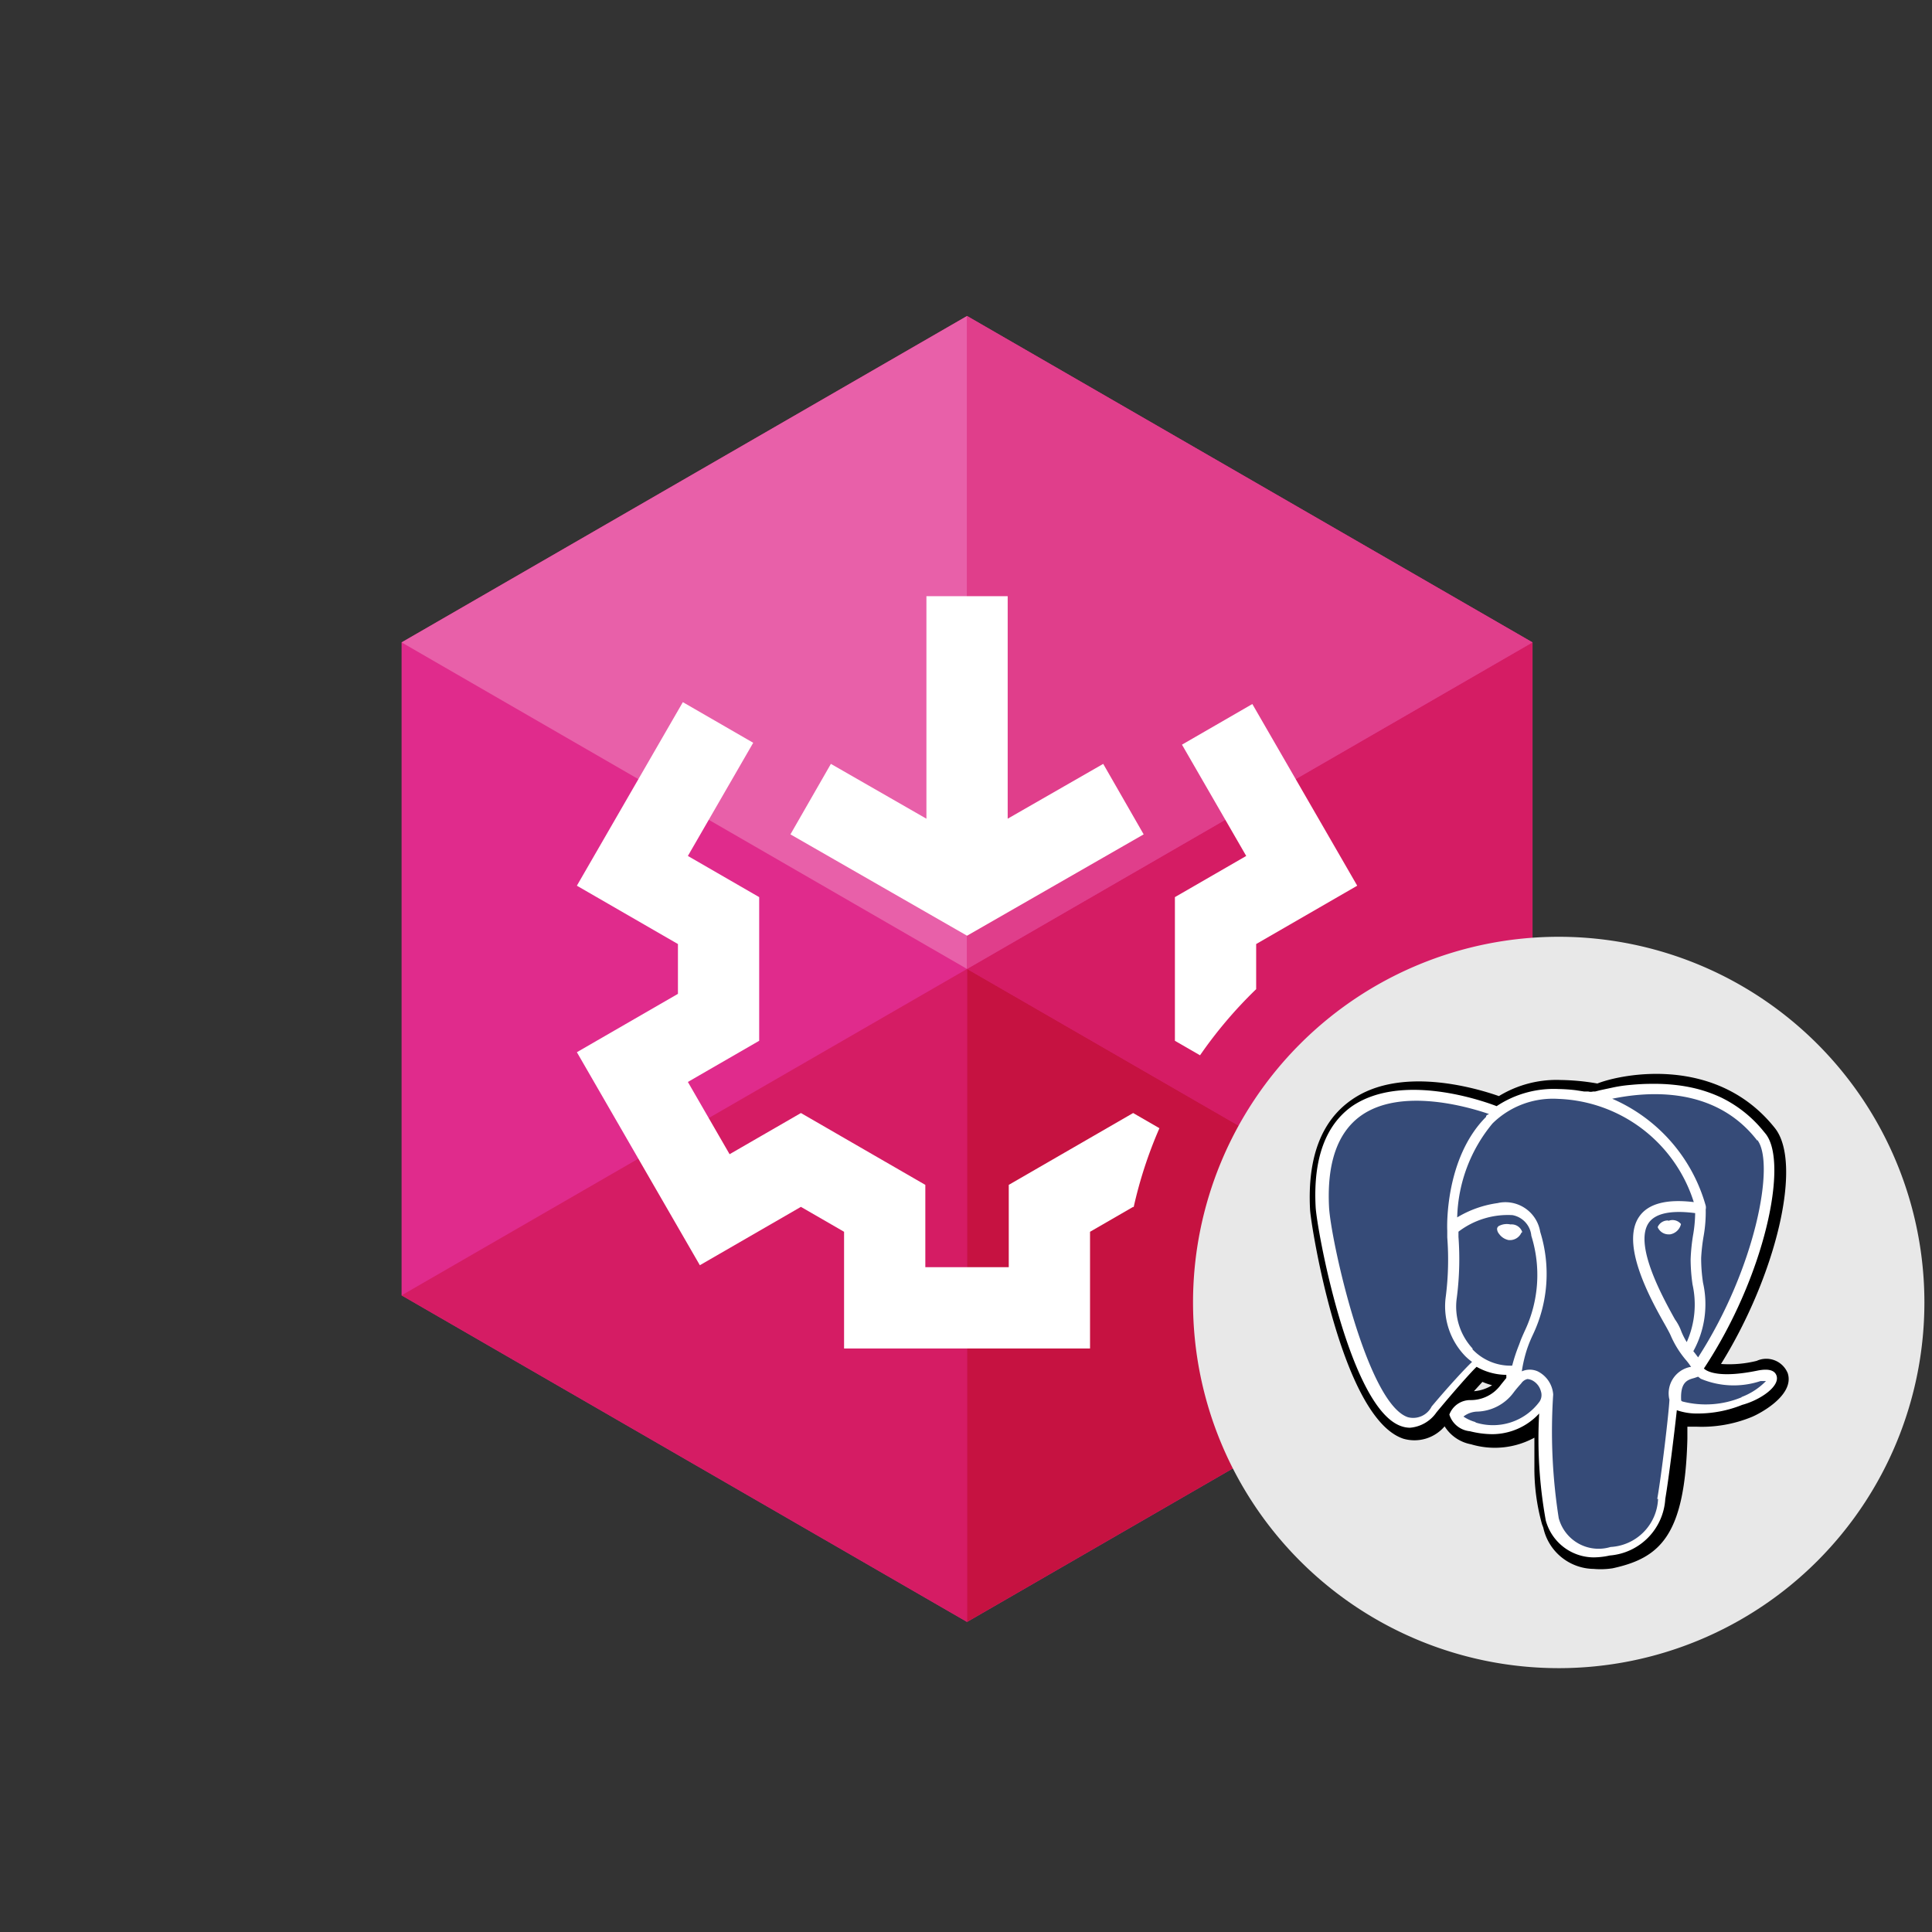
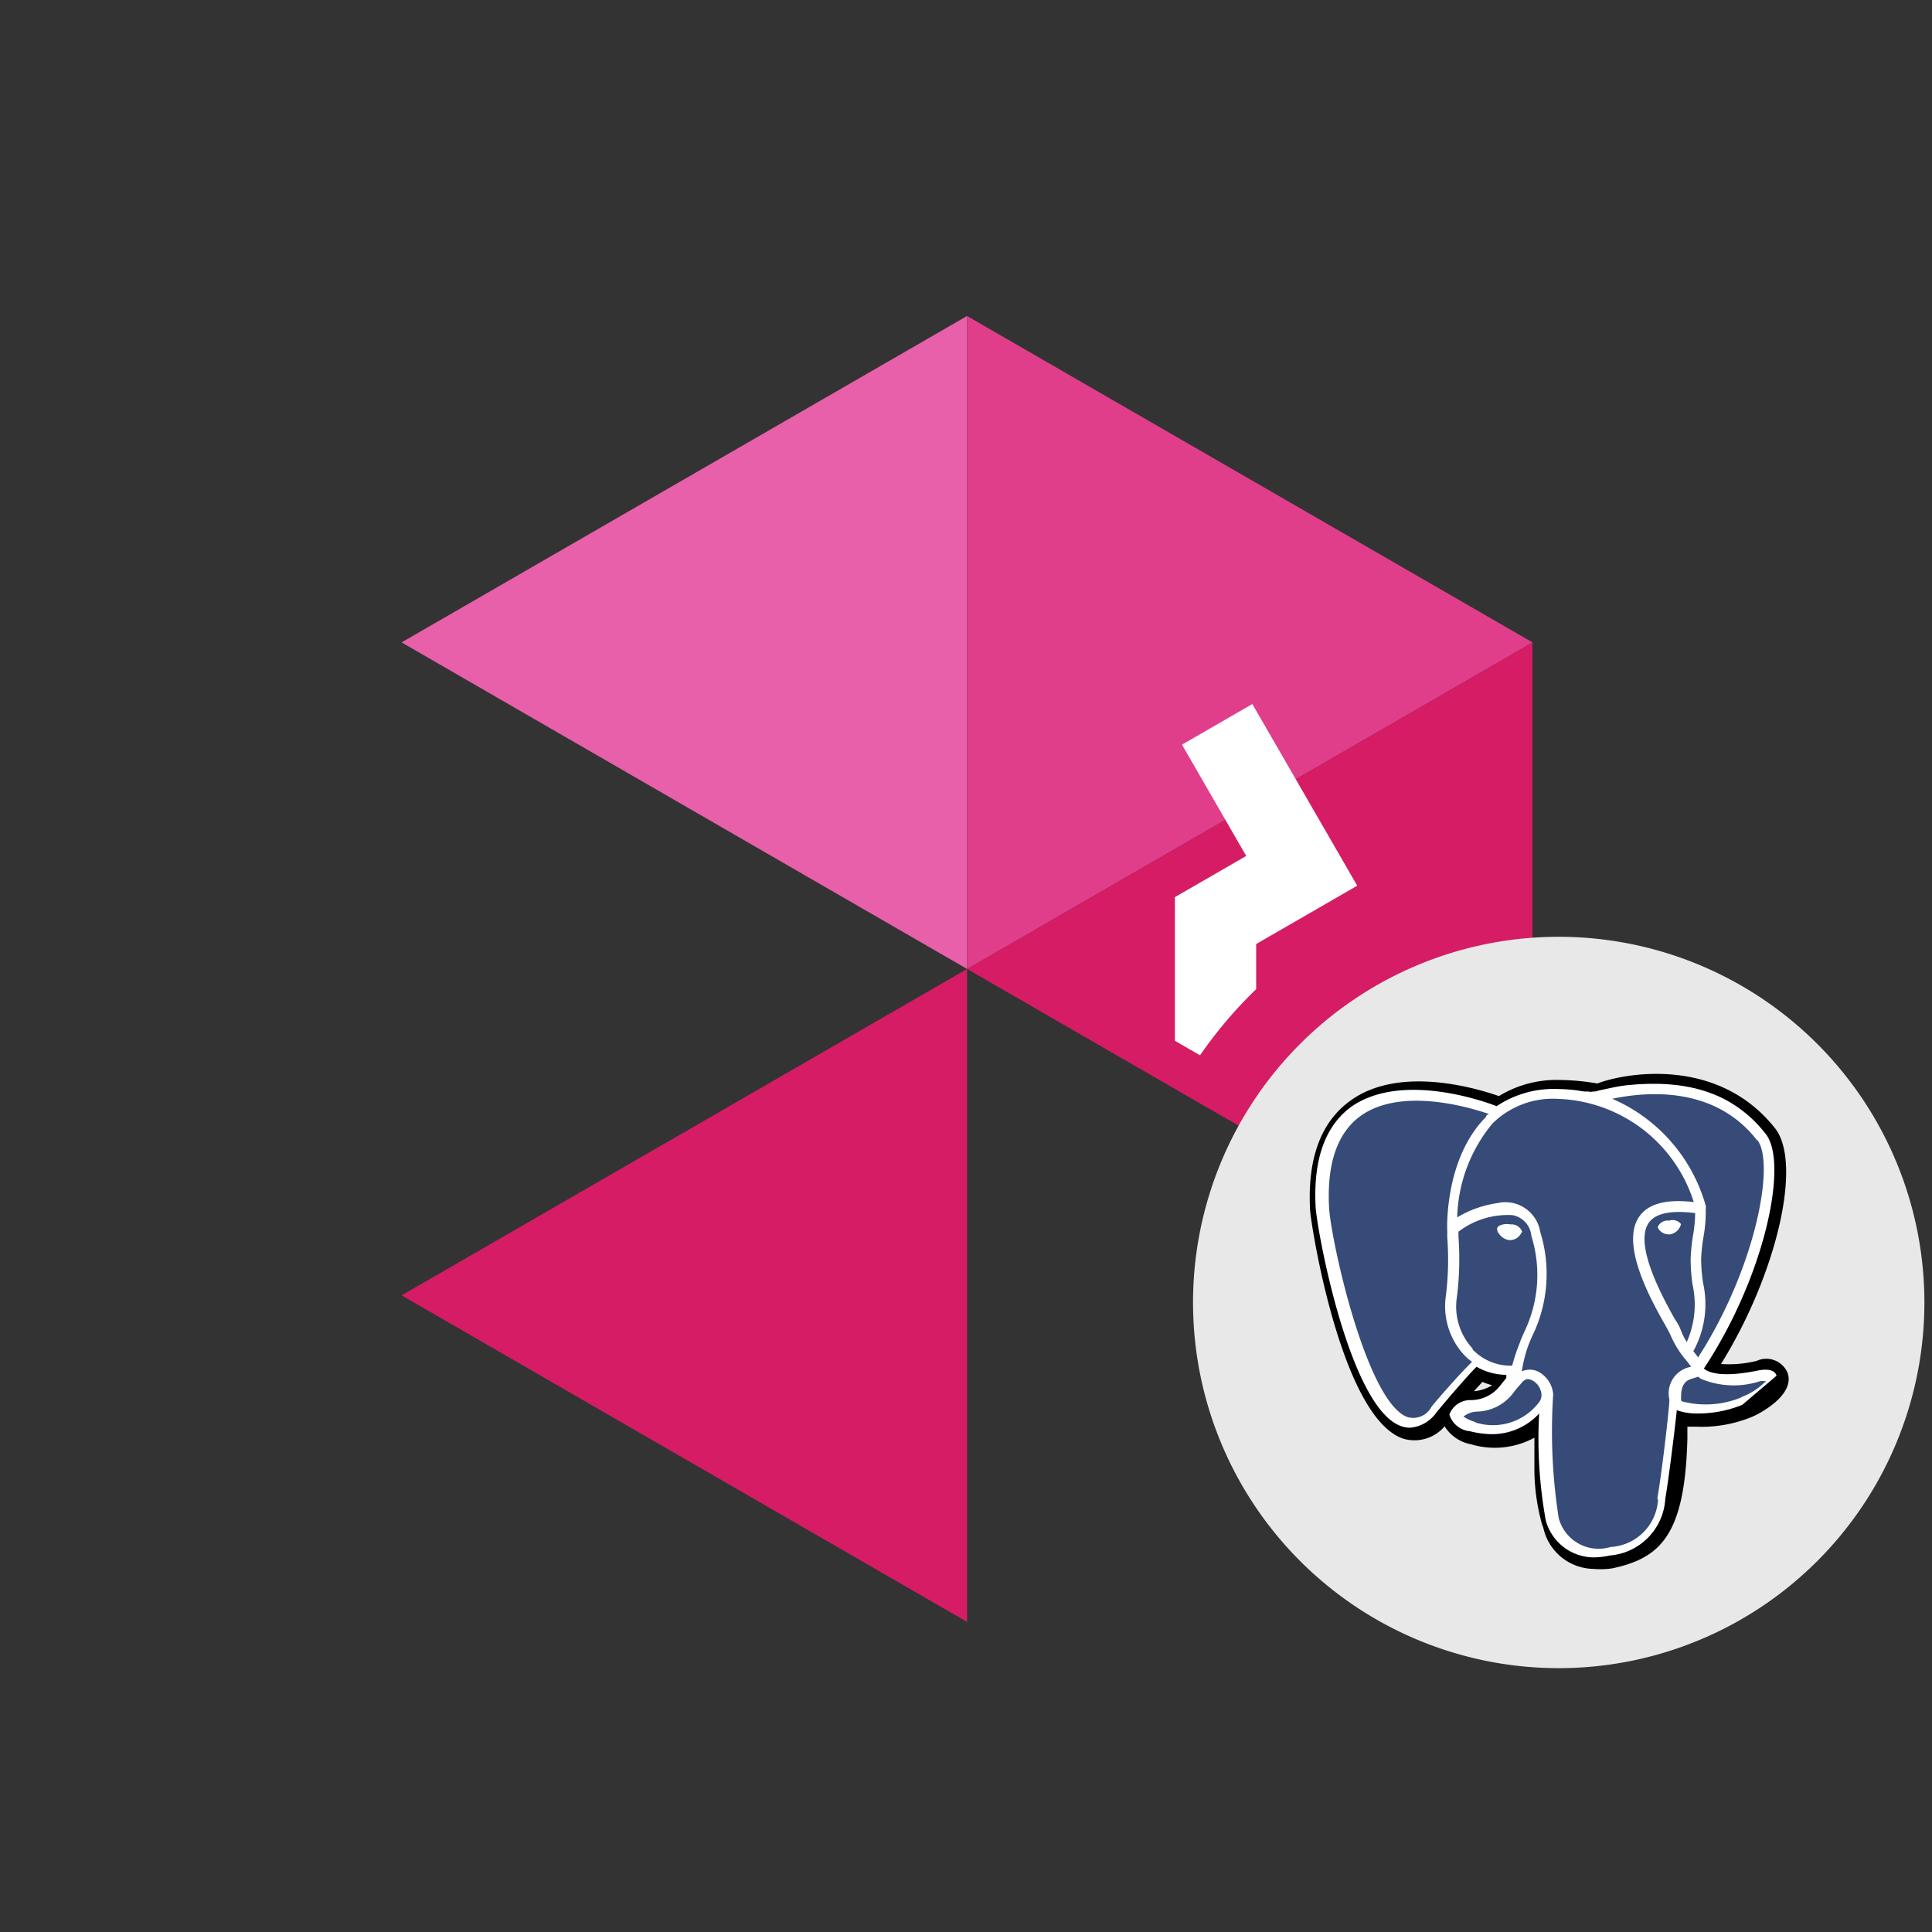
<svg xmlns="http://www.w3.org/2000/svg" viewBox="0 0 246 246">
  <rect x="0" y="0" width="246" height="246" fill="#333333" stroke="none" />
  <title>SSIS_PG</title>
  <rect width="246" height="246" fill="#fff" opacity="0" />
-   <polyline points="195.133 81.796 195.133 164.937 123.134 206.518 51.133 164.937 51.133 81.796 123.134 40.235 195.133 81.796" fill="#e02b8c" />
  <polyline points="123.134 40.235 51.133 81.796 123.134 123.376 123.134 40.233 123.134 40.235" fill="#e860a9" />
  <polyline points="123.134 123.376 51.133 164.937 123.134 206.518 123.134 206.515 123.134 123.376" fill="#d51c64" />
  <polyline points="195.133 81.796 123.134 123.376 195.133 164.937 195.133 164.936 195.133 81.796" fill="#d51c64" />
  <polyline points="123.134 40.233 123.134 123.376 195.133 81.796 123.134 40.235" fill="#e03e8b" />
-   <polyline points="123.134 123.376 123.134 123.376 123.134 206.515 195.133 164.936 123.134 123.376" fill="#c61241" />
-   <path d="M144.348,153.706a55.069,55.069,0,0,1,3.281-10.053l-3.346-1.932-15.838,9.148v10.484H117.821l0-10.484-15.84-9.148-9.082,5.244-5.312-9.2,9.08-5.242V114.23l-9.08-5.242,8.32-14.41-8.96-5.173-.001,0L73.453,112.775l12.868,7.429v6.343L73.453,133.977,89.112,161.1l12.869-7.431,5.494,3.173v14.858H138.793V156.842l5.493-3.173Z" fill="#fff" />
  <path d="M159.946,125.95V120.204l12.868-7.429L159.459,89.643l-8.96,5.174,8.181,14.171L149.6,114.23v18.292l3.2,1.847A55.752,55.752,0,0,1,159.946,125.95Z" fill="#fff" />
-   <polygon points="145.622 106.239 140.472 97.265 140.471 97.264 128.308 104.244 128.308 75.91 117.961 75.91 117.961 104.245 105.796 97.264 100.646 106.239 123.134 119.143 145.622 106.239" fill="#fff" />
  <path d="M245.032,165.846A46.562,46.562,0,1,1,198.467,119.28,46.565,46.565,0,0,1,245.032,165.846Z" fill="#e8e8e8" fill-rule="evenodd" />
  <path d="M202.922,199.768a6.657,6.657,0,0,1-6.417-5.256l-.158-.421a26.286,26.286,0,0,1-.973-7.378V183.06a10.536,10.536,0,0,1-8.064.841,5.048,5.048,0,0,1-3.367-2.287,5.047,5.047,0,0,1-5.257,1.575c-7.885-2.631-11.773-27.171-11.878-29.173-.343-6.593,1.422-11.27,5.253-13.951,6.149-4.34,15.638-1.604,18.795-.501a14.062,14.062,0,0,1,7.886-2.049,28.885,28.885,0,0,1,4.649.447c3.206-1.261,15.248-3.627,22.629,5.705,3.522,4.497.16,18.659-6.886,30.008a14.566,14.566,0,0,0,4.545-.397,2.941,2.941,0,0,1,3.899,1.452l.046.097c.947,2.865-3.71,5.259-4.65,5.624a16.774,16.774,0,0,1-6.966,1.208h-1.155v1.546c-.315,12.279-3.443,15.165-9.518,16.484A10.013,10.013,0,0,1,202.922,199.768Zm-14.168-23.814-1.08,1.187a5.063,5.063,0,0,0,2.314-.76,8.829,8.829,0,0,1-1.234-.427Z" />
-   <path d="M226.207,175.17c-.236-.717-1.053-.921-2.393-.659-4.599.947-6.357.234-6.858-.262,7.726-11.669,10.802-26.099,7.885-29.852l-.5-.608a15.851,15.851,0,0,0-5.255-4.075,17.904,17.904,0,0,0-2.918-1.05,20.179,20.179,0,0,0-2.917-.524,24.166,24.166,0,0,0-2.996-.135c-.843,0-1.72.049-2.63.135a17.694,17.694,0,0,0-2.181.314l-1.709.365-.629.162h-.263a1.222,1.222,0,0,1-.606,0h-.521l-1.053-.162a21.167,21.167,0,0,0-2.213-.155,13.154,13.154,0,0,0-7.885,2.182c-1.76-.684-12.059-4.308-18.398,0-3.385,2.392-4.969,6.701-4.649,12.8.135,2.865,4.337,25.757,10.93,27.957a3.354,3.354,0,0,0,1.085.188,4.552,4.552,0,0,0,3.388-1.976c2.363-2.841,4.517-5.257,5.096-5.779a7.742,7.742,0,0,0,3.783,1.023v.398l-.682.842a4.729,4.729,0,0,1-3.946,1.973,2.835,2.835,0,0,0-2.627,1.844,3.042,3.042,0,0,0,2.627,2.123,11.819,11.819,0,0,0,2.81.373,8.166,8.166,0,0,0,5.999-2.631,58.184,58.184,0,0,0,.842,13.617,6.362,6.362,0,0,0,6.099,4.702,9.723,9.723,0,0,0,2.049-.241,7.686,7.686,0,0,0,7.067-7.198c.421-2.446,1.154-8.357,1.47-11.301a7.671,7.671,0,0,0,2.629.421,15.104,15.104,0,0,0,5.704-1.103c2.263-.607,4.814-2.341,4.366-3.707Z" fill="#fff" />
+   <path d="M226.207,175.17c-.236-.717-1.053-.921-2.393-.659-4.599.947-6.357.234-6.858-.262,7.726-11.669,10.802-26.099,7.885-29.852l-.5-.608a15.851,15.851,0,0,0-5.255-4.075,17.904,17.904,0,0,0-2.918-1.05,20.179,20.179,0,0,0-2.917-.524,24.166,24.166,0,0,0-2.996-.135c-.843,0-1.72.049-2.63.135a17.694,17.694,0,0,0-2.181.314l-1.709.365-.629.162h-.263a1.222,1.222,0,0,1-.606,0h-.521l-1.053-.162a21.167,21.167,0,0,0-2.213-.155,13.154,13.154,0,0,0-7.885,2.182c-1.76-.684-12.059-4.308-18.398,0-3.385,2.392-4.969,6.701-4.649,12.8.135,2.865,4.337,25.757,10.93,27.957a3.354,3.354,0,0,0,1.085.188,4.552,4.552,0,0,0,3.388-1.976c2.363-2.841,4.517-5.257,5.096-5.779a7.742,7.742,0,0,0,3.783,1.023v.398l-.682.842a4.729,4.729,0,0,1-3.946,1.973,2.835,2.835,0,0,0-2.627,1.844,3.042,3.042,0,0,0,2.627,2.123,11.819,11.819,0,0,0,2.81.373,8.166,8.166,0,0,0,5.999-2.631,58.184,58.184,0,0,0,.842,13.617,6.362,6.362,0,0,0,6.099,4.702,9.723,9.723,0,0,0,2.049-.241,7.686,7.686,0,0,0,7.067-7.198c.421-2.446,1.154-8.357,1.47-11.301a7.671,7.671,0,0,0,2.629.421,15.104,15.104,0,0,0,5.704-1.103Z" fill="#fff" />
  <path d="M215.51,163.557a11.747,11.747,0,0,1-.739,7.33,9.001,9.001,0,0,1-.683-1.34,6.214,6.214,0,0,0-.815-1.55c-1.578-2.837-5.258-9.514-3.341-12.294.865-1.238,2.894-1.63,5.912-1.238a17.532,17.532,0,0,1-.236,2.631,23.962,23.962,0,0,0-.342,3.26A22.879,22.879,0,0,0,215.51,163.557Zm8.251-18.4c2.287,2.945-.208,16.295-7.541,27.675l-.397-.522-.212-.264a12.42,12.42,0,0,0,1.232-8.726,21.015,21.015,0,0,1-.236-3.155,23.452,23.452,0,0,1,.316-2.784,17.545,17.545,0,0,0,.264-3.391,1.097,1.097,0,0,0,0-.472,21.032,21.032,0,0,0-11.907-13.616c3.733-.765,12.854-1.972,18.477,5.335l.004-.08Zm-41.47,33.929a2.632,2.632,0,0,1-3.026,1.366c-5.256-1.768-9.83-22.648-10.039-26.752-.286-5.598,1.079-9.516,4.071-11.646,5.049-3.572,13.455-1.183,16.294-.208-.134.102-.372.102-.372.367-5.254,5.258-4.968,14.089-4.94,14.455v.891a37.233,37.233,0,0,1-.181,7.471,9.117,9.117,0,0,0,2.494,7.667,7.771,7.771,0,0,0,.844.713C186.6,174.197,184.524,176.428,182.291,179.085Zm5.254-7.332a7.873,7.873,0,0,1-2.048-6.542,38.388,38.388,0,0,0,.208-7.723V156.83a10.363,10.363,0,0,1,6.886-2.107,2.941,2.941,0,0,1,2.392,2.631,16.646,16.646,0,0,1-.865,12.167c-.208.474-.417.919-.575,1.372l-.134.363a21.294,21.294,0,0,0-.864,2.631,6.663,6.663,0,0,1-5.097-2.124l.098-.01Zm.37,9.328a5.212,5.212,0,0,1-1.575-.713,2.99,2.99,0,0,1,1.68-.629,5.97,5.97,0,0,0,4.732-2.47c.235-.314.549-.684.948-1.127a1.314,1.314,0,0,1,.787-.552,1.73,1.73,0,0,1,.63.18,2.181,2.181,0,0,1,1.082,1.37,1.528,1.528,0,0,1-.161,1.312,7.355,7.355,0,0,1-8.198,2.657Zm23.205,9.778a6.403,6.403,0,0,1-6.046,6.116,5.251,5.251,0,0,1-6.553-3.502l-.046-.148a71.312,71.312,0,0,1-.708-15.77,3.584,3.584,0,0,0-1.973-2.943,2.492,2.492,0,0,0-2.023,0,17.324,17.324,0,0,1,.711-2.968l.134-.369c.157-.419.342-.848.549-1.291a17.998,17.998,0,0,0,.948-13.141,4.496,4.496,0,0,0-5.161-3.711h0l-.283.059a13.563,13.563,0,0,0-5.125,1.816,19.489,19.489,0,0,1,4.5-11.963,10.961,10.961,0,0,1,8.384-3.125,18.815,18.815,0,0,1,17.24,13.143c-3.472-.422-5.807.203-6.94,1.837-2.443,3.493,1.424,10.515,3.26,13.745.369.66.626,1.132.736,1.394a12.454,12.454,0,0,0,1.943,3.129,7.08,7.08,0,0,1,.659.889h-.131a3.429,3.429,0,0,0-2.657,4.044l.03.112c-.078,1.735-1.026,9.728-1.552,12.643ZM221.793,177.9a11.926,11.926,0,0,1-7.571.55.354.354,0,0,1-.161-.129c-.132-2.367.817-2.63,1.682-2.865l.475-.163.343.266a10.843,10.843,0,0,0,7.617.286h.685a8.527,8.527,0,0,1-3.152,2.051l.083.005Zm-27.964-21.019a1.424,1.424,0,0,0-1.5-.975,2.175,2.175,0,0,0-1.5.209.494.494,0,0,0-.209.343,1.045,1.045,0,0,0,.263.659,1.95,1.95,0,0,0,1.234.785h.212a1.604,1.604,0,0,0,1.393-.95Zm18.633-1.473a1.382,1.382,0,0,0-1.393.841,1.5,1.5,0,0,0,1.393.922h.182a1.72,1.72,0,0,0,1.395-1.313,1.392,1.392,0,0,0-1.682-.37Z" fill="#364b78" />
</svg>